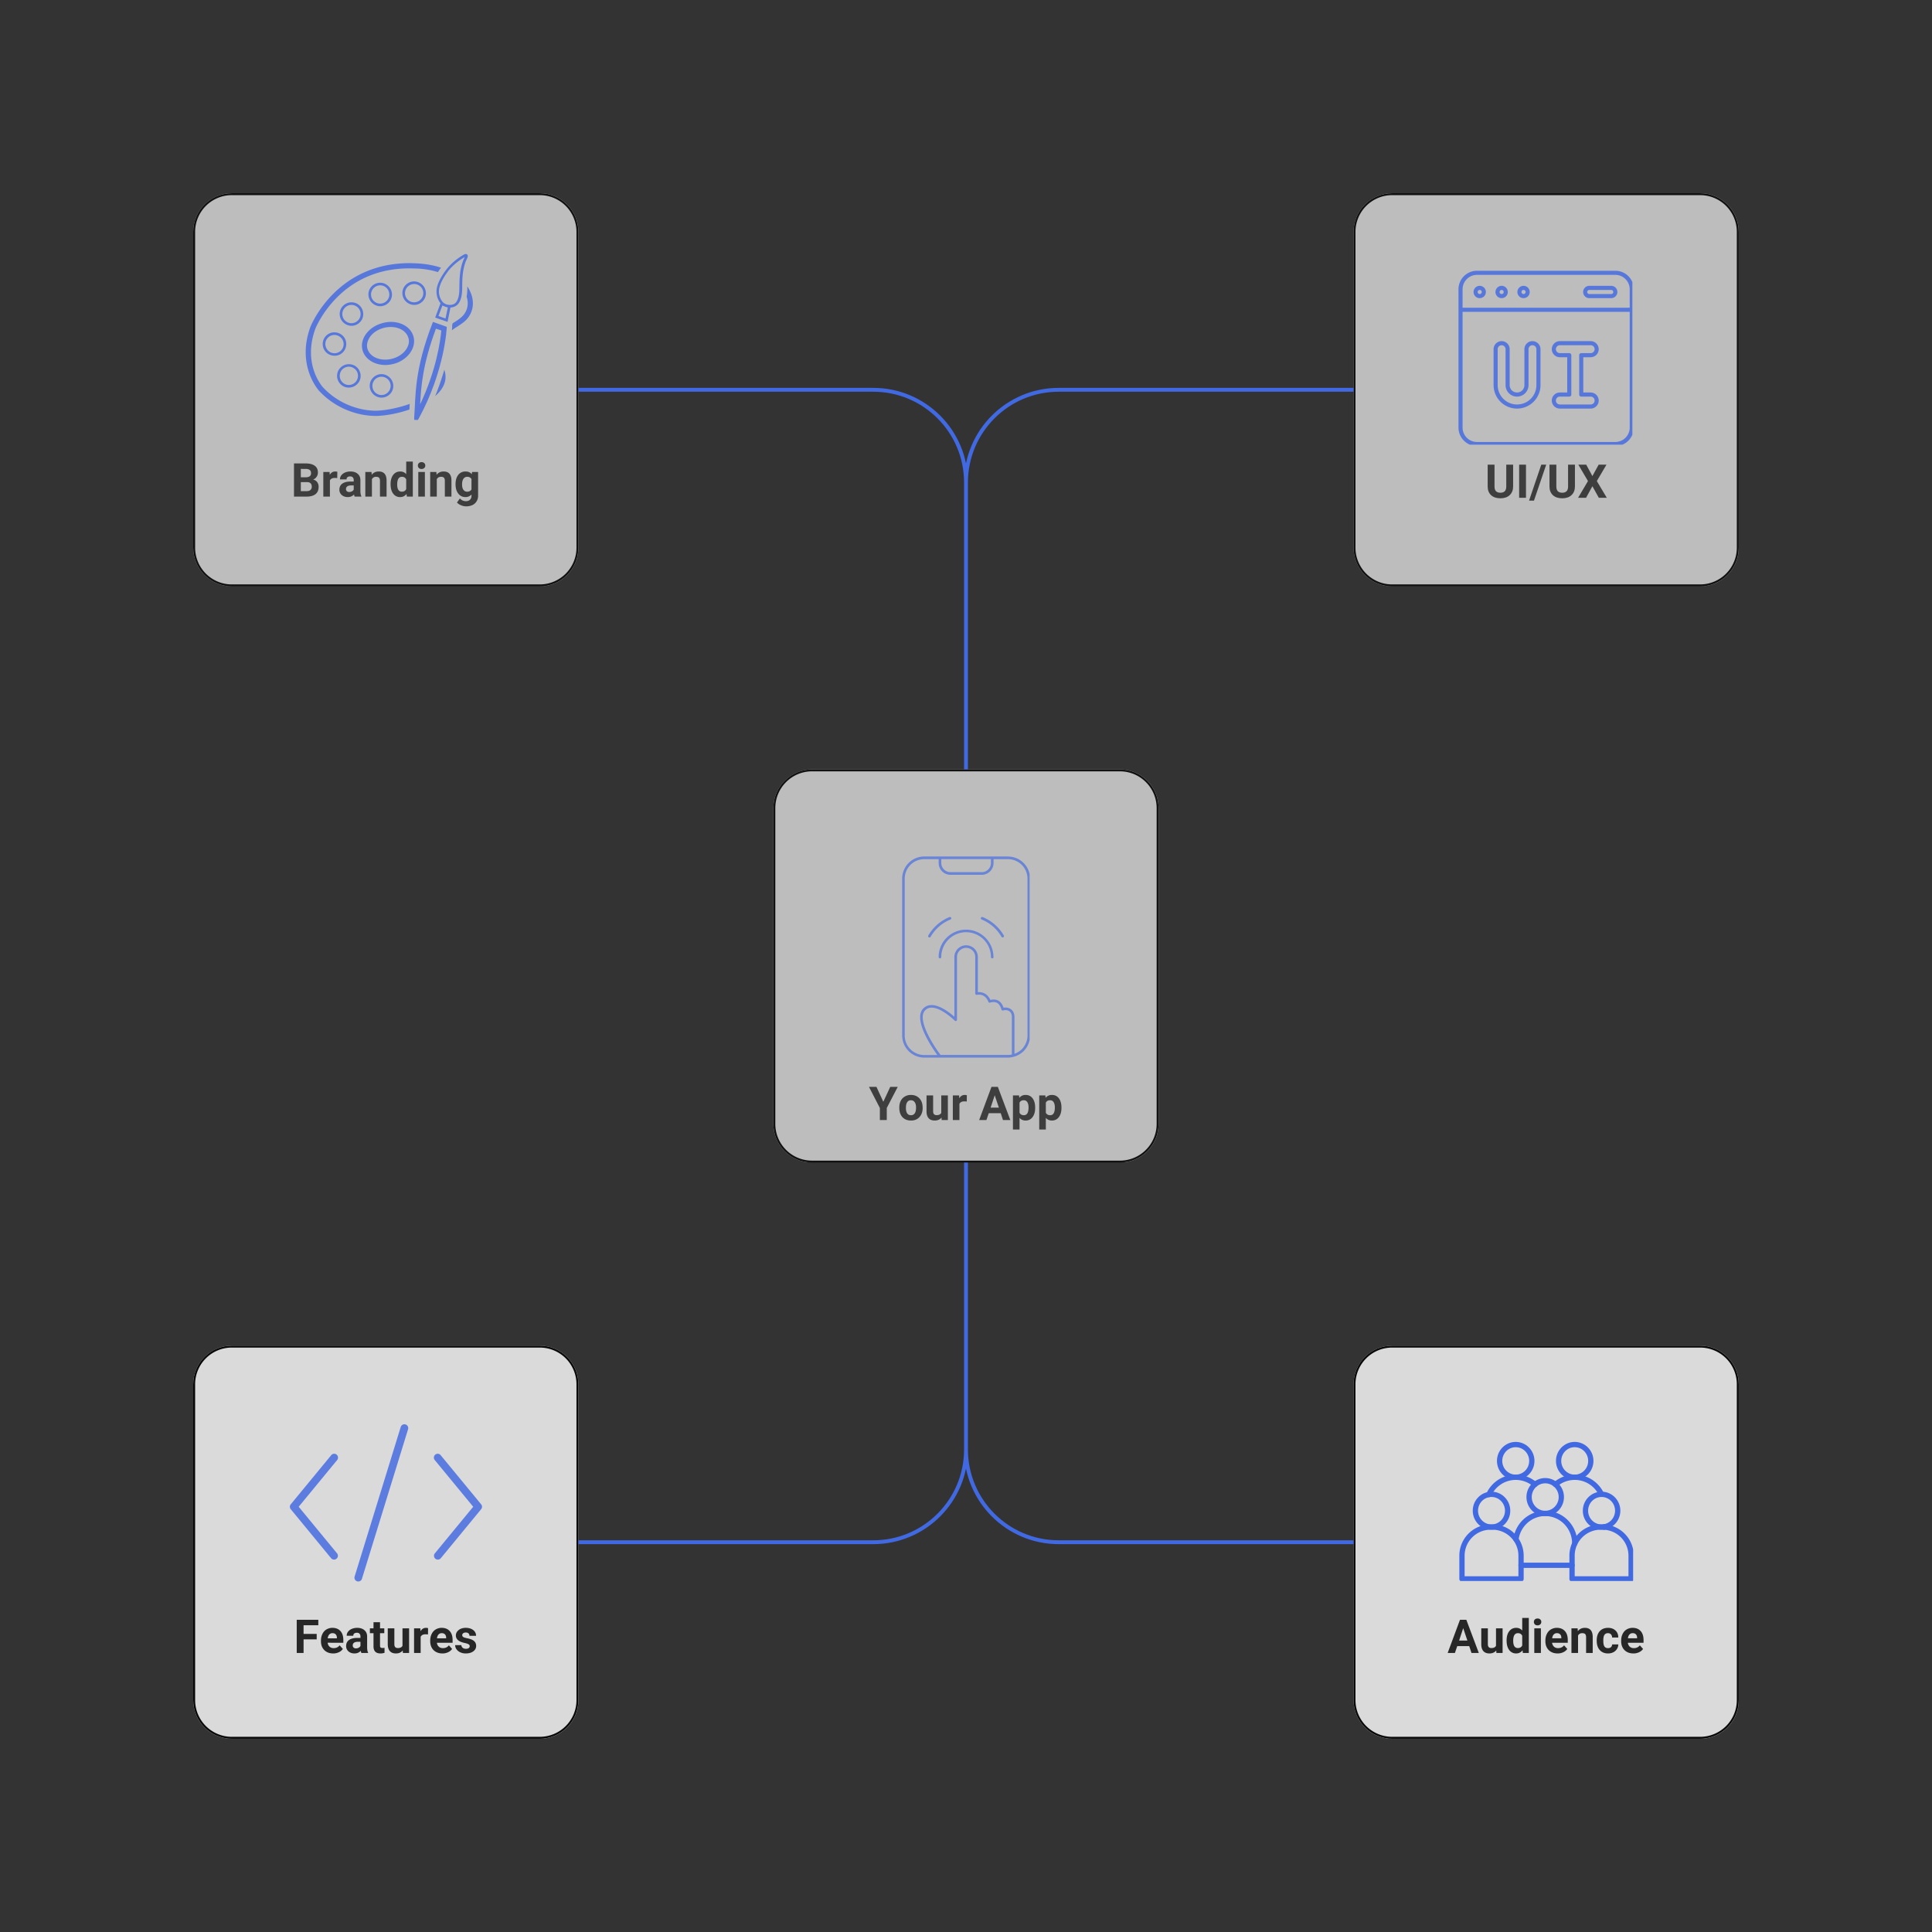
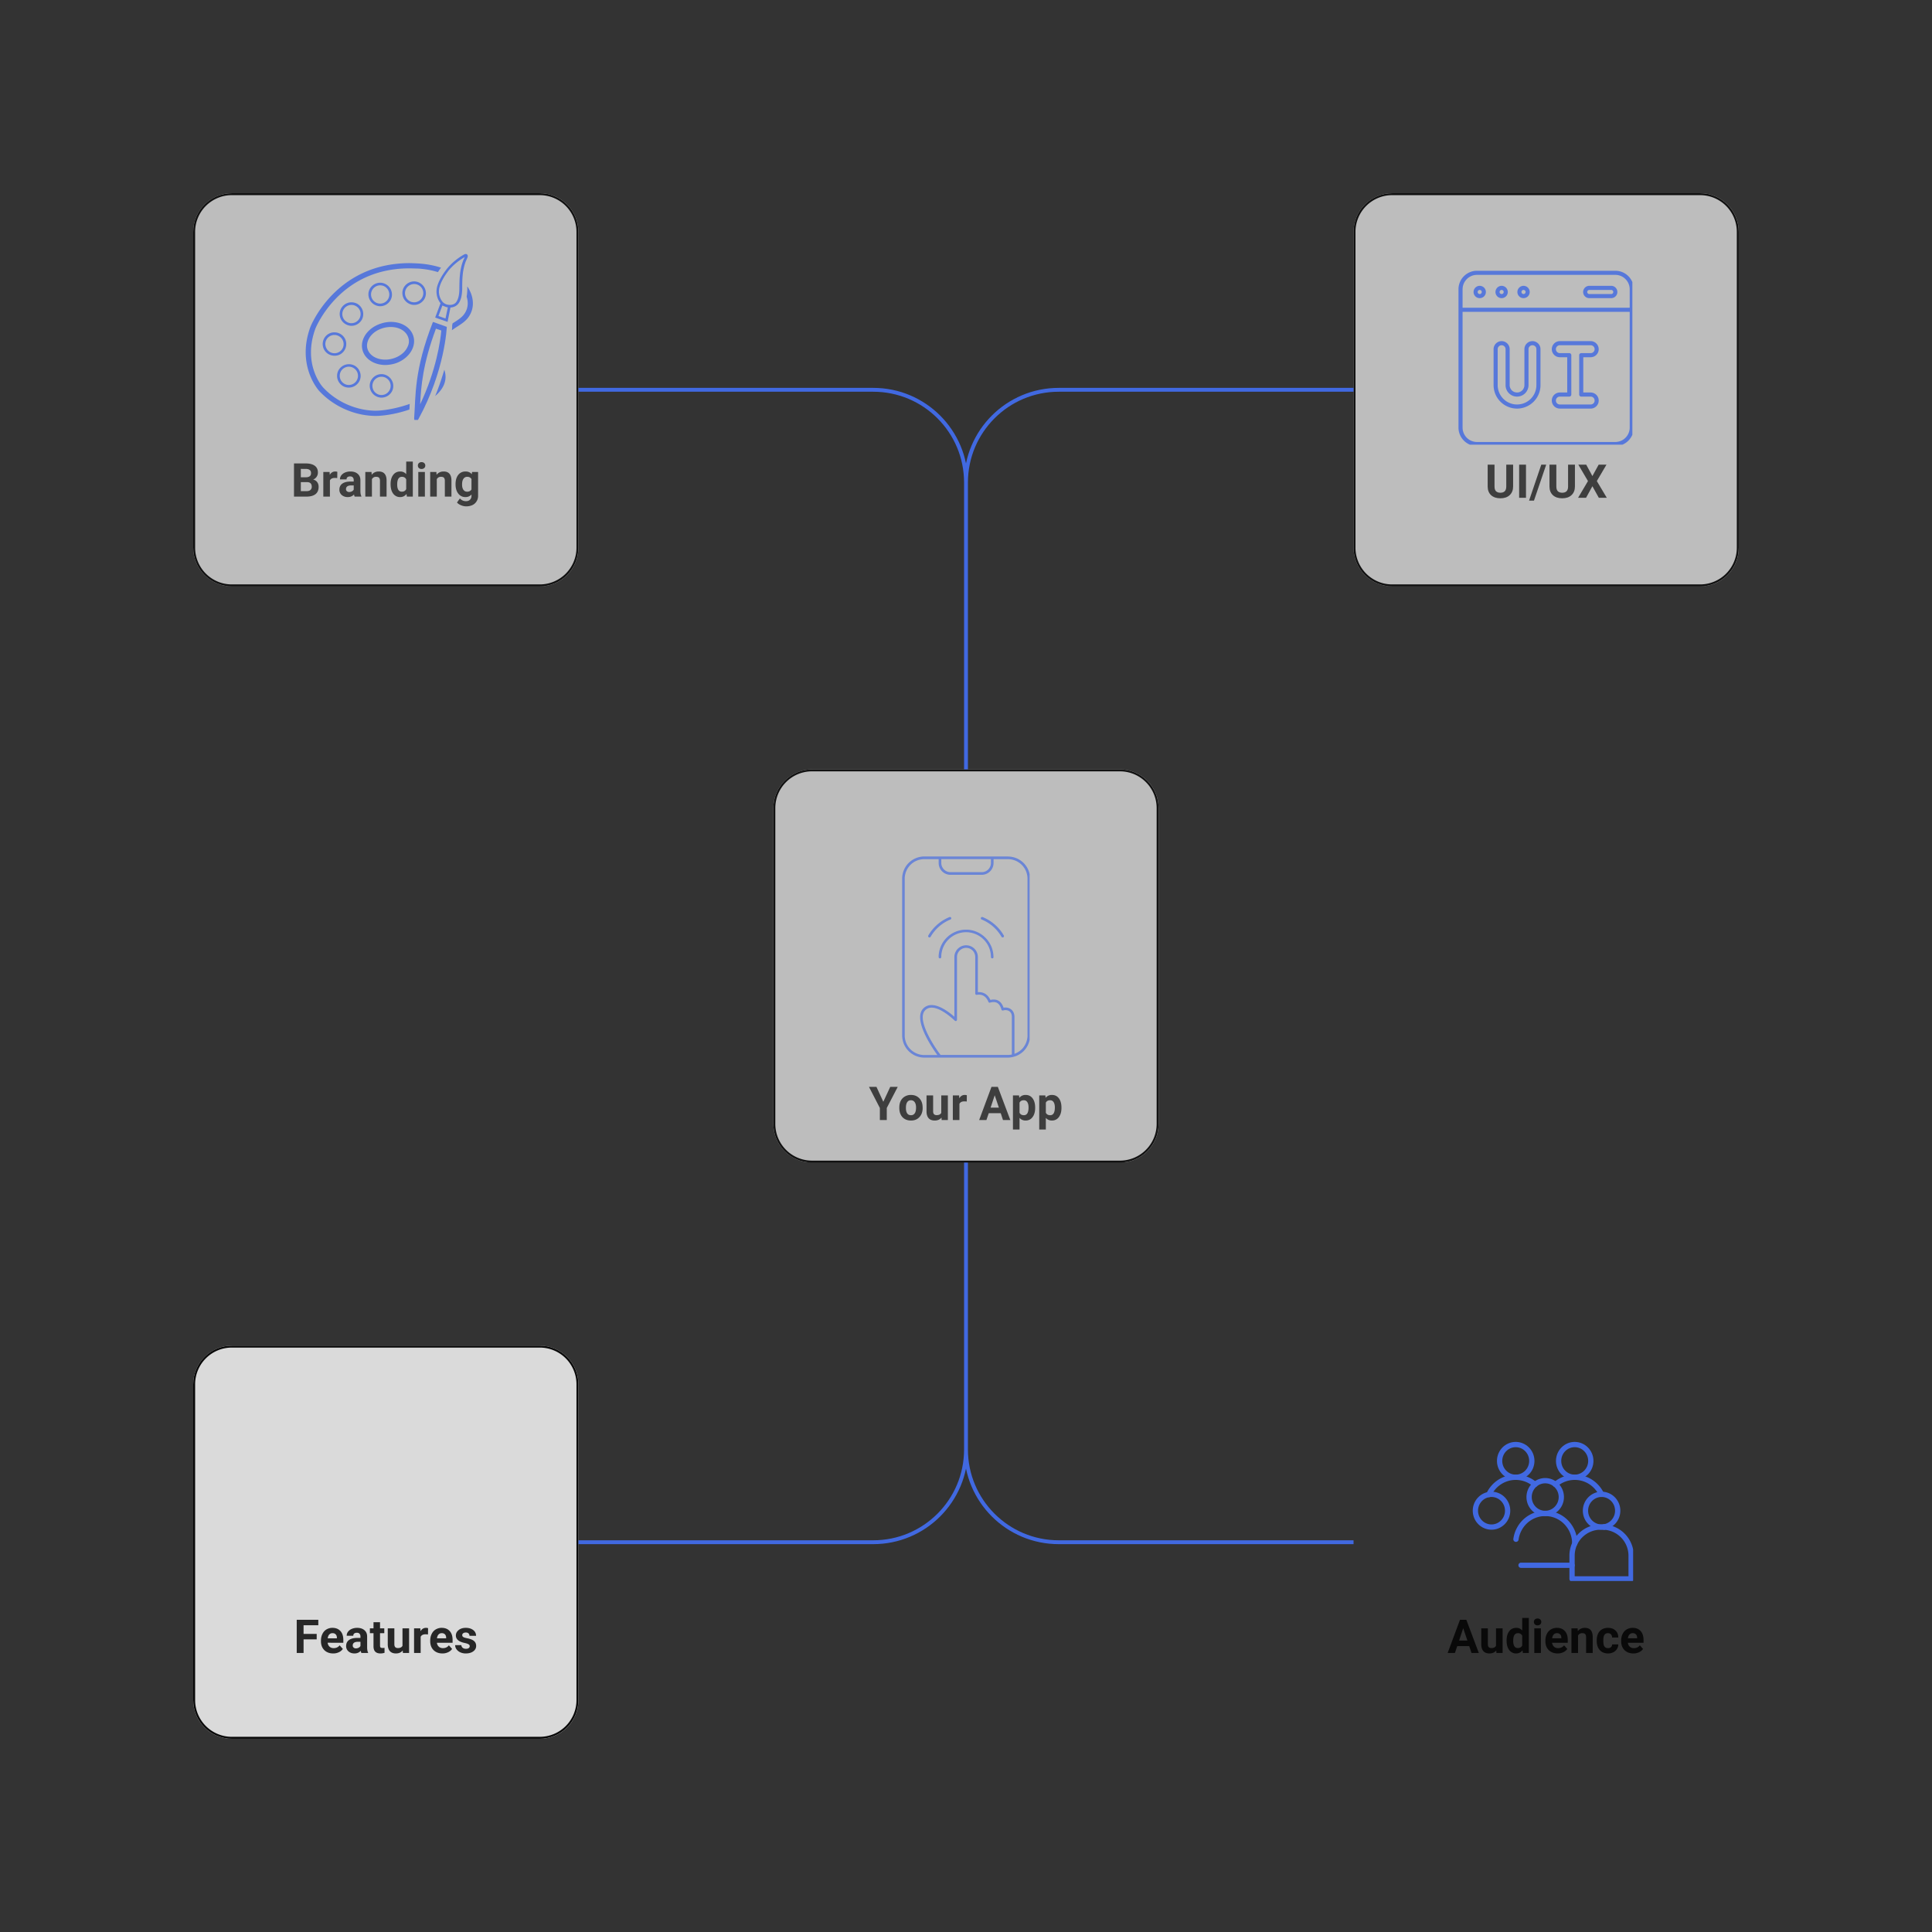
<svg xmlns="http://www.w3.org/2000/svg" width="500" height="500" version="1.0" viewBox="0 0 375 375">
  <rect x="0" y="0" width="375" height="375" fill="#333333" stroke="none" />
  <defs>
    <clipPath id="d">
      <path d="M3.113 3.34h74.774v76.53H3.113zm0 0" />
    </clipPath>
    <clipPath id="e">
      <path d="M10.613 3.34h59.774a7.501 7.501 0 0 1 7.5 7.5v61.32a7.501 7.501 0 0 1-7.5 7.5H10.613a7.501 7.501 0 0 1-7.5-7.5V10.84a7.501 7.501 0 0 1 7.5-7.5zm0 0" />
    </clipPath>
    <clipPath id="f">
      <path d="M3.113 3.344H78V79.84H3.113zm0 0" />
    </clipPath>
    <clipPath id="g">
      <path d="M10.61 3.344h59.769c1.988 0 3.894.789 5.3 2.199a7.499 7.499 0 0 1 2.2 5.3v61.31a7.499 7.499 0 0 1-2.2 5.3 7.499 7.499 0 0 1-5.3 2.2h-59.77a7.499 7.499 0 0 1-7.496-7.5v-61.31c0-1.988.79-3.894 2.196-5.3a7.482 7.482 0 0 1 5.3-2.2zm0 0" />
    </clipPath>
    <clipPath id="c">
      <path d="M0 0h81v82H0z" />
    </clipPath>
    <clipPath id="j">
      <path d="M1.098.078h24.75v39.363H1.098zm0 0" />
    </clipPath>
    <clipPath id="i">
      <path d="M0 0h27v40H0z" />
    </clipPath>
    <clipPath id="m">
      <path d="M3.5 3.5h74.777V80H3.5zm0 0" />
    </clipPath>
    <clipPath id="n">
      <path d="M11 3.5h59.777c1.989 0 3.895.79 5.301 2.195a7.508 7.508 0 0 1 2.2 5.305v61.316a7.508 7.508 0 0 1-2.2 5.305 7.495 7.495 0 0 1-5.3 2.195H11a7.504 7.504 0 0 1-5.305-2.195A7.504 7.504 0 0 1 3.5 72.316V11c0-1.988.79-3.898 2.195-5.305A7.504 7.504 0 0 1 11 3.5zm0 0" />
    </clipPath>
    <clipPath id="o">
      <path d="M3.5 3.504h75V80h-75zm0 0" />
    </clipPath>
    <clipPath id="p">
      <path d="M11 3.504h59.766a7.497 7.497 0 0 1 7.5 7.5v61.305a7.497 7.497 0 0 1-7.5 7.5H11a7.497 7.497 0 0 1-7.5-7.5V11.004a7.497 7.497 0 0 1 7.5-7.5zm0 0" />
    </clipPath>
    <clipPath id="l">
      <path d="M0 0h81v83H0z" />
    </clipPath>
    <clipPath id="s">
      <path d="M28 6h4.922v10H28zm0 0" />
    </clipPath>
    <clipPath id="t">
      <path d="M21 13h7v19.512h-7zm0 0" />
    </clipPath>
    <clipPath id="u">
      <path d="M25 .262h7V14h-7zm0 0" />
    </clipPath>
    <clipPath id="v">
      <path d="M.04 2H27v30H.04zm0 0" />
    </clipPath>
    <clipPath id="r">
      <path d="M0 0h33v33H0z" />
    </clipPath>
    <clipPath id="y">
      <path d="M3.723 3.5H78.5V80H3.723zm0 0" />
    </clipPath>
    <clipPath id="z">
      <path d="M11.223 3.5H71c1.988 0 3.898.79 5.305 2.195A7.504 7.504 0 0 1 78.5 11v61.316c0 1.989-.79 3.899-2.195 5.305A7.504 7.504 0 0 1 71 79.816H11.223a7.495 7.495 0 0 1-5.301-2.195 7.508 7.508 0 0 1-2.2-5.305V11c0-1.988.794-3.898 2.2-5.305a7.495 7.495 0 0 1 5.3-2.195zm0 0" />
    </clipPath>
    <clipPath id="A">
      <path d="M3.723 3.504h75V80h-75zm0 0" />
    </clipPath>
    <clipPath id="B">
      <path d="M11.223 3.504h59.77a7.495 7.495 0 0 1 7.495 7.5v61.305a7.497 7.497 0 0 1-7.496 7.5h-59.77a7.501 7.501 0 0 1-7.5-7.5V11.004a7.501 7.501 0 0 1 7.5-7.5zm0 0" />
    </clipPath>
    <clipPath id="x">
      <path d="M0 0h81v83H0z" />
    </clipPath>
    <clipPath id="E">
      <path d="M1.09.555h33.75v33.75H1.09zm0 0" />
    </clipPath>
    <clipPath id="D">
      <path d="M0 0h36v35H0z" />
    </clipPath>
    <clipPath id="H">
      <path d="M3.5 3.188h74.777v76.53H3.5zm0 0" />
    </clipPath>
    <clipPath id="I">
      <path d="M11 3.188h59.777c1.989 0 3.895.792 5.301 2.199a7.499 7.499 0 0 1 2.2 5.3V72a7.508 7.508 0 0 1-2.2 5.305 7.495 7.495 0 0 1-5.3 2.195H11a7.504 7.504 0 0 1-5.305-2.195A7.504 7.504 0 0 1 3.5 72V10.687c0-1.988.79-3.894 2.195-5.3A7.508 7.508 0 0 1 11 3.187zm0 0" />
    </clipPath>
    <clipPath id="J">
      <path d="M3.5 3.191h75v76.496h-75zm0 0" />
    </clipPath>
    <clipPath id="K">
      <path d="M11 3.191h59.766a7.495 7.495 0 0 1 7.5 7.496v61.305a7.495 7.495 0 0 1-7.5 7.496H11a7.495 7.495 0 0 1-7.5-7.496V10.687A7.495 7.495 0 0 1 11 3.191zm0 0" />
    </clipPath>
    <clipPath id="G">
      <path d="M0 0h81v82H0z" />
    </clipPath>
    <clipPath id="N">
      <path d="M1.21 6H11v21H1.21zm0 0" />
    </clipPath>
    <clipPath id="O">
      <path d="M29.227 6.094h9.335v20.742h-9.335zm0 0" />
    </clipPath>
    <clipPath id="P">
      <path d="M13.734.45h10.633v30.515H13.734zm0 0" />
    </clipPath>
    <clipPath id="M">
      <path d="M0 0h39v32H0z" />
    </clipPath>
    <clipPath id="S">
      <path d="M3.723 3.188H78.5v76.53H3.723zm0 0" />
    </clipPath>
    <clipPath id="T">
-       <path d="M11.223 3.188H71c1.988 0 3.898.792 5.305 2.199a7.495 7.495 0 0 1 2.195 5.3V72c0 1.988-.79 3.898-2.195 5.305A7.504 7.504 0 0 1 71 79.5H11.223a7.495 7.495 0 0 1-5.301-2.195A7.508 7.508 0 0 1 3.722 72V10.687c0-1.988.794-3.894 2.2-5.3a7.499 7.499 0 0 1 5.3-2.2zm0 0" />
-     </clipPath>
+       </clipPath>
    <clipPath id="U">
      <path d="M3.723 3.191h75v76.496h-75zm0 0" />
    </clipPath>
    <clipPath id="V">
      <path d="M11.223 3.191h59.77a7.495 7.495 0 0 1 7.495 7.496v61.305a7.495 7.495 0 0 1-7.496 7.496h-59.77a7.499 7.499 0 0 1-7.5-7.496V10.687a7.499 7.499 0 0 1 7.5-7.496zm0 0" />
    </clipPath>
    <clipPath id="R">
      <path d="M0 0h81v82H0z" />
    </clipPath>
    <clipPath id="W">
      <path d="M283.238 295H296v11.867h-12.762zm0 0" />
    </clipPath>
    <clipPath id="X">
      <path d="M304 295h12.988v11.867H304zm0 0" />
    </clipPath>
    <clipPath id="Y">
      <path d="M290 279.867h8V288h-8zm0 0" />
    </clipPath>
    <clipPath id="Z">
      <path d="M302 279.867h8V288h-8zm0 0" />
    </clipPath>
    <clipPath id="ac">
      <path d="M.238 2h38.16v9.84H.238zm0 0" />
    </clipPath>
    <clipPath id="ab">
      <path d="M0 0h39v12H0z" />
    </clipPath>
    <clipPath id="af">
      <path d="M1 2h36v9.879H1zm0 0" />
    </clipPath>
    <clipPath id="ae">
      <path d="M0 0h38v12H0z" />
    </clipPath>
    <clipPath id="ah">
      <path d="M0 0h25v13H0z" />
    </clipPath>
    <clipPath id="ak">
      <path d="M1 2h35.879v7H1zm0 0" />
    </clipPath>
    <clipPath id="aj">
      <path d="M0 0h37v12H0z" />
    </clipPath>
    <clipPath id="an">
      <path d="M.8 2h39.122v7H.8zm0 0" />
    </clipPath>
    <clipPath id="am">
      <path d="M0 0h40v12H0z" />
    </clipPath>
    <mask id="b">
      <g filter="url(#a)">
        <path fill-opacity=".672" d="M-37.5-37.5h450v450h-450z" />
      </g>
    </mask>
    <mask id="h">
      <g filter="url(#a)">
        <path fill-opacity=".672" d="M-37.5-37.5h450v450h-450z" />
      </g>
    </mask>
    <mask id="k">
      <g filter="url(#a)">
        <path fill-opacity=".672" d="M-37.5-37.5h450v450h-450z" />
      </g>
    </mask>
    <mask id="q">
      <g filter="url(#a)">
        <path fill-opacity=".82" d="M-37.5-37.5h450v450h-450z" />
      </g>
    </mask>
    <mask id="w">
      <g filter="url(#a)">
        <path fill-opacity=".672" d="M-37.5-37.5h450v450h-450z" />
      </g>
    </mask>
    <mask id="C">
      <g filter="url(#a)">
        <path fill-opacity=".82" d="M-37.5-37.5h450v450h-450z" />
      </g>
    </mask>
    <mask id="F">
      <g filter="url(#a)">
        <path fill-opacity=".82" d="M-37.5-37.5h450v450h-450z" />
      </g>
    </mask>
    <mask id="L">
      <g filter="url(#a)">
-         <path fill-opacity=".82" d="M-37.5-37.5h450v450h-450z" />
-       </g>
+         </g>
    </mask>
    <mask id="Q">
      <g filter="url(#a)">
        <path fill-opacity=".82" d="M-37.5-37.5h450v450h-450z" />
      </g>
    </mask>
    <mask id="aa">
      <g filter="url(#a)">
        <path fill-opacity=".672" d="M-37.5-37.5h450v450h-450z" />
      </g>
    </mask>
    <mask id="ad">
      <g filter="url(#a)">
        <path fill-opacity=".672" d="M-37.5-37.5h450v450h-450z" />
      </g>
    </mask>
    <mask id="ag">
      <g filter="url(#a)">
        <path fill-opacity=".672" d="M-37.5-37.5h450v450h-450z" />
      </g>
    </mask>
    <mask id="ai">
      <g filter="url(#a)">
        <path fill-opacity=".82" d="M-37.5-37.5h450v450h-450z" />
      </g>
    </mask>
    <mask id="al">
      <g filter="url(#a)">
        <path fill-opacity=".82" d="M-37.5-37.5h450v450h-450z" />
      </g>
    </mask>
    <filter id="a" width="100%" height="100%" x="0%" y="0%">
      <feColorMatrix color-interpolation-filters="sRGB" values="0 0 0 0 1 0 0 0 0 1 0 0 0 0 1 0 0 0 1 0" />
    </filter>
  </defs>
  <g mask="url(#b)">
    <g clip-path="url(#c)" transform="translate(147 146)">
      <g clip-path="url(#d)">
        <g clip-path="url(#e)">
          <path fill="#fff" d="M3.113 3.34h74.774v76.238H3.113zm0 0" />
        </g>
      </g>
      <g clip-path="url(#f)">
        <g clip-path="url(#g)">
          <path fill="none" stroke="#000" stroke-width=".75" d="M10.61 3.344h59.769c1.988 0 3.894.789 5.3 2.199a7.499 7.499 0 0 1 2.2 5.3v61.31a7.499 7.499 0 0 1-2.2 5.3 7.499 7.499 0 0 1-5.3 2.2h-59.77a7.499 7.499 0 0 1-7.496-7.5v-61.31c0-1.988.79-3.894 2.196-5.3a7.482 7.482 0 0 1 5.3-2.2zm0 0" />
        </g>
      </g>
    </g>
  </g>
  <g mask="url(#h)">
    <g clip-path="url(#i)" transform="translate(174 166)">
      <g clip-path="url(#j)">
        <path fill="#4169e1" d="M21.64.238H5.415A4.349 4.349 0 0 0 2.367 1.5c-.8.8-1.258 1.91-1.258 3.043v30.43a4.34 4.34 0 0 0 1.258 3.047 4.347 4.347 0 0 0 3.047 1.261h16.227c.34 0 .683-.058 1.011-.136a4.309 4.309 0 0 0 2.032-1.125 4.35 4.35 0 0 0 1.261-3.047V4.555c0-1.133-.46-2.246-1.261-3.047A4.338 4.338 0 0 0 21.64.25zM8.704.746h9.637V1.5c0 .984-.8 1.785-1.79 1.785h-6.062c-.984 0-1.785-.8-1.785-1.785zm-.125 38.035c-1.476-1.933-4.695-6.988-2.988-8.699 1.816-1.836 5.691 1.992 5.73 2.031.067.07.176.098.274.051.097-.05.156-.129.156-.234V19.754c0-.977.8-1.777 1.777-1.777.47 0 .926.187 1.25.52.332.331.516.788.516 1.25v7.097a.25.25 0 0 0 .09.195.293.293 0 0 0 .203.059c1.074-.168 1.816.273 2.266 1.363.046.117.175.195.3.148 1.184-.332 1.875.086 2.227 1.348.02.066.058.117.129.156a.27.27 0 0 0 .195.02c.34-.11.86-.11 1.23.164.313.226.47.605.47 1.113v7.274a3.95 3.95 0 0 1-.762.078H8.578zm16.86-3.808c0 .996-.41 1.984-1.114 2.687a3.83 3.83 0 0 1-1.418.88v-7.118c0-.852-.367-1.3-.68-1.524-.449-.332-1.015-.382-1.437-.304-.437-1.278-1.289-1.793-2.559-1.512-.507-1.074-1.335-1.57-2.43-1.512v-6.816c0-.594-.241-1.192-.663-1.61a2.317 2.317 0 0 0-1.61-.664 2.286 2.286 0 0 0-2.285 2.286v11.586c-1.133-1.004-4.219-3.415-6.015-1.63-2.086 2.09 1.593 7.516 2.714 9.06h-2.54c-.996 0-1.98-.41-2.683-1.114a3.803 3.803 0 0 1-1.114-2.684V4.554c0-.995.41-1.98 1.114-2.683A3.787 3.787 0 0 1 5.402.758h2.793v.75A2.291 2.291 0 0 0 10.488 3.8h6.063a2.297 2.297 0 0 0 2.297-2.293v-.75h2.793c.992 0 1.98.41 2.683 1.113a3.803 3.803 0 0 1 1.113 2.684v30.43zm-6.59-15.207a.259.259 0 0 1-.254.254.259.259 0 0 1-.254-.254 4.827 4.827 0 0 0-4.824-4.825 4.819 4.819 0 0 0-4.82 4.825.259.259 0 0 1-.255.254.259.259 0 0 1-.254-.254 5.323 5.323 0 0 1 5.32-5.32c2.927 0 5.321 2.39 5.321 5.32zm1.992-4.188c.066.113.027.27-.098.348a.312.312 0 0 1-.129.031.27.27 0 0 1-.222-.129 7.924 7.924 0 0 0-3.86-3.355.258.258 0 0 1-.136-.332.26.26 0 0 1 .332-.137 8.418 8.418 0 0 1 4.113 3.574zm-14.207.25a.27.27 0 0 1-.223.129.312.312 0 0 1-.129-.031.262.262 0 0 1-.097-.348 8.426 8.426 0 0 1 4.109-3.574.259.259 0 0 1 .332.137.26.26 0 0 1-.137.332 7.899 7.899 0 0 0-3.855 3.355zm0 0" />
      </g>
    </g>
  </g>
  <g mask="url(#k)">
    <g clip-path="url(#l)" transform="translate(34 34)">
      <g clip-path="url(#m)">
        <g clip-path="url(#n)">
          <path fill="#fff" d="M3.5 3.5h74.777v76.238H3.5zm0 0" />
        </g>
      </g>
      <g clip-path="url(#o)">
        <g clip-path="url(#p)">
          <path fill="none" stroke="#000" stroke-width=".75" d="M11 3.504h59.766a7.497 7.497 0 0 1 7.5 7.5v61.305a7.497 7.497 0 0 1-7.5 7.5H11a7.497 7.497 0 0 1-7.5-7.5V11.004a7.497 7.497 0 0 1 7.5-7.5zm0 0" />
        </g>
      </g>
    </g>
  </g>
  <g mask="url(#q)">
    <g clip-path="url(#r)" transform="translate(59 49)">
      <path fill="#4169e1" d="M7.598 25.95c.351.202.734.28 1.113.28.812 0 1.57-.433 2.004-1.168.61-1.09.203-2.484-.887-3.093a2.256 2.256 0 0 0-1.117-.278c-.813 0-1.57.43-2.004 1.168a2.285 2.285 0 0 0 .89 3.09zm-.434-2.864a1.783 1.783 0 0 1 1.547-.914c.305 0 .61.078.863.23a1.76 1.76 0 0 1 .684 2.407 1.783 1.783 0 0 1-1.547.914 1.69 1.69 0 0 1-.863-.23 1.772 1.772 0 0 1-.836-1.063 1.81 1.81 0 0 1 .152-1.344zm7.883 5.094a2.32 2.32 0 0 0 2.004-1.164c.61-1.09.203-2.485-.887-3.094a2.238 2.238 0 0 0-1.117-.305c-.809 0-1.57.434-2 1.168-.61 1.09-.203 2.485.887 3.09.355.203.734.305 1.113.305zm-1.695-1.797a1.746 1.746 0 0 1 .152-1.344c.3-.559.91-.914 1.543-.914.305 0 .61.074.863.227a1.757 1.757 0 0 1 .684 2.41 1.78 1.78 0 0 1-1.547.914c-.3 0-.606-.078-.86-.23a1.755 1.755 0 0 1-.835-1.063zM8.18 17.406c-.18-1.113-1.168-1.898-2.258-1.898-.125 0-.254 0-.379.023a2.27 2.27 0 0 0-1.875 2.614c.176 1.113 1.14 1.898 2.254 1.898.129 0 .254 0 .383-.023 1.242-.18 2.078-1.372 1.875-2.614zM6.203 19.54c-.078.023-.18.023-.281.023-.86 0-1.594-.632-1.746-1.496a1.738 1.738 0 0 1 .3-1.316 1.773 1.773 0 0 1 1.141-.71c.102-.024.203-.024.305-.024a1.79 1.79 0 0 1 1.75 1.492c.078.457-.024.937-.305 1.32a1.778 1.778 0 0 1-1.164.711zm4.129-9.583a2.463 2.463 0 0 0-1.113-.281c-.813 0-1.57.433-2.004 1.168a2.284 2.284 0 0 0 .887 3.09c.355.203.738.304 1.117.304.812 0 1.57-.43 2.004-1.164.605-1.117.199-2.511-.891-3.117zm.434 2.863a1.783 1.783 0 0 1-1.547.914 1.69 1.69 0 0 1-.864-.23 1.76 1.76 0 0 1-.683-2.406 1.783 1.783 0 0 1 1.547-.914c.304 0 .61.074.863.226a1.764 1.764 0 0 1 .684 2.41zm4.031-6.945a2.32 2.32 0 0 0-2.004 1.164c-.61 1.09-.203 2.484.887 3.094.355.203.734.305 1.117.305.808 0 1.57-.43 2-1.168.61-1.09.203-2.485-.887-3.09a2.234 2.234 0 0 0-1.113-.305zm1.695 1.8a1.75 1.75 0 0 1-.152 1.345 1.78 1.78 0 0 1-1.543.91c-.305 0-.61-.075-.863-.227a1.757 1.757 0 0 1-.684-2.41c.305-.555.91-.91 1.547-.91.3 0 .605.074.86.226.405.227.71.61.835 1.067zm4.895-2.054c-.813 0-1.575.43-2.004 1.164a2.285 2.285 0 0 0 .887 3.094c.355.203.734.305 1.117.305.808 0 1.57-.43 2-1.164.61-1.09.203-2.485-.887-3.094a2.234 2.234 0 0 0-1.113-.305zm1.547 3.145c-.305.554-.914.91-1.547.91-.305 0-.61-.074-.864-.227a1.76 1.76 0 0 1-.683-2.41c.305-.555.91-.91 1.547-.91.304 0 .605.074.86.226a1.76 1.76 0 0 1 .687 2.41zm2.531 19.109c1.598-1.367 2.46-3.066 1.777-5.117-.457 1.543-1.015 3.27-1.777 5.117zm0 0" />
      <g clip-path="url(#s)">
        <path fill="#4169e1" d="M31.703 6.586v.504c0 .535-.05 1.039-.129 1.496.383 1.168.281 2.46-.605 3.55-.457.555-1.09.962-1.75 1.395a3.553 3.553 0 0 0-.383.25l-.074.406v.305c0 .051 0 .254-.051.61 1.016-.762 2.23-1.32 3.043-2.309 1.547-1.926 1.215-4.332-.05-6.207zm0 0" />
      </g>
      <g clip-path="url(#t)">
        <path fill="#4169e1" d="M21.387 32.137c-.028.402.152.605.355.605.149 0 .328-.125.453-.355 5.223-9.504 5.528-17.946 5.528-17.946l-2.688-.96c-3.726 9.503-3.32 14.496-3.648 18.656zm5.27-16.985c-.177 1.977-.962 7.707-4.106 14.32.18-3.495.508-7.831 3.066-14.675zm0 0" />
      </g>
      <g clip-path="url(#u)">
        <path fill="#4169e1" d="M29.953 9.957c.61-.762.735-1.93.762-2.867 0-1.824.023-3.524.656-5.27.05-.129.281-.61.383-.886.125-.383-.078-.637-.356-.637a.668.668 0 0 0-.28.078c-2.356 1.293-3.571 3.066-3.571 3.066-.711.938-1.395 2.079-1.7 3.196a3.72 3.72 0 0 0 .606 3.168.312.312 0 0 1 .05.05l-1.038 2.786 2.41.84.559-2.79c.554-.027 1.14-.254 1.52-.734zM27.47 12.82l-1.367-.48.757-2.031s.485.18.586.23c.149.05.301.102.48.125zm.863-2.636a2.44 2.44 0 0 1-.738-.125c-.301-.13-.582-.305-.758-.559a3.179 3.179 0 0 1-.531-2.738c.226-.887.785-1.926 1.593-3.016 0-.027 1.141-1.621 3.297-2.84a2.7 2.7 0 0 1-.203.457 1.849 1.849 0 0 0-.125.305c-.687 1.848-.687 3.676-.71 5.45 0 1.14-.231 2.027-.634 2.558-.355.433-.886.508-1.191.508zm0 0" />
      </g>
      <path fill="#4169e1" d="M16.95 13.48a6.26 6.26 0 0 0-1.7.227c-.152.05-.328.102-.48.152-2.66.938-4.133 3.395-3.27 5.5.633 1.547 2.355 2.485 4.285 2.485a6.83 6.83 0 0 0 2.102-.356c2.636-.96 4.105-3.422 3.246-5.523-.61-1.547-2.281-2.461-4.184-2.485zm3.167 4.817c-.43.988-1.394 1.797-2.586 2.203a5.308 5.308 0 0 1-1.773.305c-1.57 0-2.89-.735-3.344-1.852-.332-.785-.129-1.496.074-1.976.43-.989 1.395-1.801 2.586-2.204a5.275 5.275 0 0 1 1.75-.304h.024c1.57 0 2.863.734 3.32 1.847.355.79.18 1.524-.05 1.98zm0 0" />
      <g clip-path="url(#v)">
        <path fill="#4169e1" d="M13.754 30.715c-3.723-.074-7.477-1.75-10.035-4.512-.18-.176-4.004-4.484-1.524-11.355.051-.153 1.22-3.016 3.98-5.88 3.778-3.905 8.622-5.882 14.348-5.882 0 0 1.168.027 1.75.05 1.368.102 2.61.329 3.727.684.176-.277.379-.582.605-.86-1.367-.456-2.812-.71-4.257-.812a42.718 42.718 0 0 0-1.875-.074C6 2.098 1.234 14.492 1.234 14.492c-2.761 7.578 1.723 12.395 1.723 12.395 2.738 2.941 6.719 4.765 10.773 4.843h.176c1.649 0 4.16-.406 6.567-1.242 0-.203.027-.383.027-.582 0-.18.023-.332.023-.508-2.406.86-5.02 1.317-6.617 1.317h-.152zm0 0" />
      </g>
    </g>
  </g>
  <g mask="url(#w)">
    <g clip-path="url(#x)" transform="translate(259 34)">
      <g clip-path="url(#y)">
        <g clip-path="url(#z)">
          <path fill="#fff" d="M3.723 3.5H78.5v76.238H3.723zm0 0" />
        </g>
      </g>
      <g clip-path="url(#A)">
        <g clip-path="url(#B)">
          <path fill="none" stroke="#000" stroke-width=".75" d="M11.223 3.504h59.77a7.495 7.495 0 0 1 7.495 7.5v61.305a7.497 7.497 0 0 1-7.496 7.5h-59.77a7.501 7.501 0 0 1-7.5-7.5V11.004a7.501 7.501 0 0 1 7.5-7.5zm0 0" />
        </g>
      </g>
    </g>
  </g>
  <g mask="url(#C)">
    <g clip-path="url(#D)" transform="translate(282 52)">
      <g clip-path="url(#E)">
        <path fill="#4169e1" d="M31.531.555H4.68c-.477 0-.934.09-1.371.273a3.56 3.56 0 0 0-1.164.777 3.55 3.55 0 0 0-.782 1.165 3.6 3.6 0 0 0-.273 1.375v26.851a3.578 3.578 0 0 0 1.055 2.535 3.57 3.57 0 0 0 2.535 1.055h26.85c.477 0 .934-.094 1.375-.273a3.612 3.612 0 0 0 1.942-1.946c.183-.437.273-.894.273-1.37V4.144a3.601 3.601 0 0 0-1.05-2.54 3.601 3.601 0 0 0-2.54-1.05zm2.793 30.441c0 .371-.07.727-.215 1.067-.14.343-.343.644-.605.906a2.759 2.759 0 0 1-.902.605c-.344.14-.7.211-1.07.215H4.68a2.84 2.84 0 0 1-1.067-.215 2.735 2.735 0 0 1-.906-.605 2.735 2.735 0 0 1-.605-.907 2.766 2.766 0 0 1-.215-1.066V8.531h32.437zm0-23.266H1.887V4.145A2.8 2.8 0 0 1 4.68 1.352h26.85c.371 0 .727.07 1.07.214.34.141.641.344.903.606s.465.562.605.902c.145.344.215.7.215 1.07zm0 0" />
      </g>
      <path fill="#4169e1" d="M5.21 3.477c-.16 0-.312.03-.456.093a1.205 1.205 0 0 0-.738 1.105c0 .157.03.31.09.458.062.144.148.277.261.387.11.113.238.199.387.261a1.206 1.206 0 0 0 1.305-.261 1.178 1.178 0 0 0 .347-.844c0-.16-.027-.313-.09-.457a1.26 1.26 0 0 0-.257-.39c-.114-.11-.243-.2-.391-.259a1.21 1.21 0 0 0-.457-.093zm0 1.597a.384.384 0 0 1-.28-.117.384.384 0 0 1-.117-.281c0-.11.039-.203.117-.281a.384.384 0 0 1 .28-.118c.11 0 .204.04.282.118a.384.384 0 0 1 .117.28c0 .11-.039.204-.117.282a.384.384 0 0 1-.281.117zm8.509-1.597c-.16 0-.313.03-.457.093a1.205 1.205 0 0 0-.738 1.105c0 .157.03.31.09.458.062.144.148.277.261.387.11.113.238.199.387.261a1.206 1.206 0 0 0 1.304-.261 1.178 1.178 0 0 0 .348-.844c0-.16-.027-.313-.09-.457a1.26 1.26 0 0 0-.258-.39 1.21 1.21 0 0 0-.848-.352zm0 1.597a.384.384 0 0 1-.281-.117.384.384 0 0 1-.118-.281c0-.11.04-.203.117-.281a.384.384 0 0 1 .282-.118c.11 0 .203.04.281.118a.384.384 0 0 1 .117.28c0 .11-.039.204-.117.282a.384.384 0 0 1-.281.117zM9.465 3.477c-.16 0-.313.03-.457.093a1.205 1.205 0 0 0-.738 1.105c0 .157.03.31.09.458.062.144.148.277.261.387.11.113.238.199.387.261a1.206 1.206 0 0 0 1.305-.261 1.178 1.178 0 0 0 .347-.844c0-.16-.027-.313-.09-.457a1.26 1.26 0 0 0-.258-.39 1.21 1.21 0 0 0-.848-.352zm0 1.597a.384.384 0 0 1-.281-.117.384.384 0 0 1-.118-.281c0-.11.04-.203.118-.281a.384.384 0 0 1 .28-.118c.11 0 .204.04.282.118a.384.384 0 0 1 .117.28c0 .11-.039.204-.117.282a.384.384 0 0 1-.281.117zm21.269-1.597H26.48c-.16 0-.312.03-.457.093a1.205 1.205 0 0 0-.738 1.105c0 .157.031.31.09.458a1.2 1.2 0 0 0 .262.387c.11.113.238.199.386.261.145.059.297.09.457.09h4.254a1.205 1.205 0 0 0 1.105-.738c.063-.149.09-.301.09-.457a1.194 1.194 0 0 0-.348-.848 1.135 1.135 0 0 0-.39-.258 1.14 1.14 0 0 0-.457-.093zm0 1.597H26.48a.384.384 0 0 1-.28-.117.384.384 0 0 1-.118-.281c0-.11.04-.203.117-.281a.384.384 0 0 1 .281-.118h4.254c.11 0 .203.04.282.118a.384.384 0 0 1 .117.28c0 .11-.04.204-.117.282a.384.384 0 0 1-.282.117zm-9.968 19.11a1.57 1.57 0 0 0-.598.117 1.58 1.58 0 0 0-.508.34 1.61 1.61 0 0 0-.34.507 1.567 1.567 0 0 0 1.446 2.16h5.98a1.57 1.57 0 0 0 1.106-.46 1.63 1.63 0 0 0 .34-.504 1.567 1.567 0 0 0-1.446-2.16h-1.43v-6.848h1.43c.207 0 .406-.04.598-.117.191-.078.36-.192.508-.34a1.61 1.61 0 0 0 .34-.508 1.567 1.567 0 0 0-1.446-2.16h-5.98a1.57 1.57 0 0 0-1.106.46 1.593 1.593 0 0 0-.34.505 1.567 1.567 0 0 0 .34 1.703 1.543 1.543 0 0 0 1.106.457h1.43v6.848zm1.828-7.645h-1.828a.75.75 0 0 1-.543-.223.743.743 0 0 1-.223-.543c0-.21.074-.39.223-.539a.75.75 0 0 1 .543-.222h5.98c.211 0 .39.074.543.222a.734.734 0 0 1 .223.54c0 .21-.075.394-.223.542a.75.75 0 0 1-.543.223h-1.828c-.11 0-.203.04-.281.117a.384.384 0 0 0-.117.282v7.644c0 .11.039.203.117.281a.384.384 0 0 0 .281.117h1.828c.211 0 .39.075.543.223a.75.75 0 0 1 .223.543.74.74 0 0 1-.223.54.75.75 0 0 1-.543.222h-5.98a.75.75 0 0 1-.543-.223.734.734 0 0 1-.223-.539c0-.21.074-.39.223-.543a.75.75 0 0 1 .543-.223h1.828c.11 0 .203-.039.281-.117a.384.384 0 0 0 .117-.281v-7.645a.38.38 0 0 0-.117-.28.384.384 0 0 0-.281-.118zm-10.137 10.77c.297-.004.594-.032.887-.09a4.694 4.694 0 0 0 1.64-.68c.25-.168.48-.355.692-.566.21-.211.398-.442.566-.692.164-.246.305-.508.418-.785a4.413 4.413 0 0 0 .348-1.742v-6.98c0-.208-.04-.407-.117-.598a1.473 1.473 0 0 0-.34-.504 1.57 1.57 0 0 0-1.102-.46 1.557 1.557 0 0 0-1.105.46 1.473 1.473 0 0 0-.34.504c-.078.191-.117.39-.117.597v6.98a1.453 1.453 0 0 1-.418 1.013c-.137.132-.29.234-.465.308-.176.074-.36.11-.547.11a1.443 1.443 0 0 1-1.012-.418 1.422 1.422 0 0 1-.308-.465 1.381 1.381 0 0 1-.11-.547v-6.98c0-.208-.039-.407-.117-.598a1.593 1.593 0 0 0-.848-.844 1.57 1.57 0 0 0-.597-.121 1.57 1.57 0 0 0-1.563 1.562v6.98a4.69 4.69 0 0 0 .348 1.742 4.603 4.603 0 0 0 .988 1.477 4.493 4.493 0 0 0 1.477.985c.277.117.558.203.855.262.293.058.586.086.887.09zM8.699 15.773c0-.21.078-.39.227-.539a.734.734 0 0 1 .539-.222c.21 0 .39.074.539.222a.723.723 0 0 1 .226.54v6.98c0 .297.055.578.168.851.114.274.274.516.485.723a2.193 2.193 0 0 0 1.574.652 2.207 2.207 0 0 0 1.574-.652c.207-.207.371-.45.48-.723a2.18 2.18 0 0 0 .173-.851v-6.98c0-.211.074-.391.222-.54a.737.737 0 0 1 .543-.222.74.74 0 0 1 .54.222.734.734 0 0 1 .222.54v6.98c0 .496-.094.976-.285 1.437a3.724 3.724 0 0 1-2.031 2.032 3.726 3.726 0 0 1-1.438.285c-.5 0-.977-.094-1.437-.285a3.724 3.724 0 0 1-2.032-2.032 3.72 3.72 0 0 1-.289-1.437zm0 0" />
    </g>
  </g>
  <g mask="url(#F)">
    <g clip-path="url(#G)" transform="translate(34 258)">
      <g clip-path="url(#H)">
        <g clip-path="url(#I)">
          <path fill="#fff" d="M3.5 3.188h74.777v76.238H3.5zm0 0" />
        </g>
      </g>
      <g clip-path="url(#J)">
        <g clip-path="url(#K)">
          <path fill="none" stroke="#000" stroke-width=".75" d="M11 3.191h59.766a7.495 7.495 0 0 1 7.5 7.496v61.305a7.495 7.495 0 0 1-7.5 7.496H11a7.495 7.495 0 0 1-7.5-7.496V10.687A7.495 7.495 0 0 1 11 3.191zm0 0" />
        </g>
      </g>
    </g>
  </g>
  <g mask="url(#L)">
    <g clip-path="url(#M)" transform="translate(55 276)">
      <g clip-path="url(#N)">
        <path fill="#4169e1" d="M9.844 26.719a.746.746 0 0 1-.578-.27l-7.832-9.515a.742.742 0 0 1 0-.946l7.832-9.511a.746.746 0 1 1 1.152.945L2.977 16.46l7.441 9.039a.745.745 0 0 1-.574 1.219" />
      </g>
      <g clip-path="url(#O)">
        <path fill="#4169e1" d="M29.984 26.719a.756.756 0 0 1-.476-.168.749.749 0 0 1-.102-1.051l7.442-9.04-7.442-9.038a.746.746 0 1 1 1.152-.945l7.833 9.511a.742.742 0 0 1 0 .946l-7.832 9.515a.744.744 0 0 1-.575.27" />
      </g>
      <g clip-path="url(#P)">
        <path fill="#4169e1" d="M14.543 30.965a.742.742 0 0 1-.71-.965L22.78.977a.742.742 0 0 1 .934-.493.75.75 0 0 1 .492.934l-8.953 29.023a.74.74 0 0 1-.711.524" />
      </g>
    </g>
  </g>
  <g mask="url(#Q)">
    <g clip-path="url(#R)" transform="translate(259 258)">
      <g clip-path="url(#S)">
        <g clip-path="url(#T)">
          <path fill="#fff" d="M3.723 3.188H78.5v76.238H3.723zm0 0" />
        </g>
      </g>
      <g clip-path="url(#U)">
        <g clip-path="url(#V)">
-           <path fill="none" stroke="#000" stroke-width=".75" d="M11.223 3.191h59.77a7.495 7.495 0 0 1 7.495 7.496v61.305a7.495 7.495 0 0 1-7.496 7.496h-59.77a7.499 7.499 0 0 1-7.5-7.496V10.687a7.499 7.499 0 0 1 7.5-7.496zm0 0" />
-         </g>
+           </g>
      </g>
    </g>
  </g>
  <g clip-path="url(#W)">
-     <path fill="#4169e1" d="M295.234 306.977H283.77a.511.511 0 0 1-.512-.512v-4.508a6.07 6.07 0 0 1 6.066-6.066h.356a6.07 6.07 0 0 1 6.066 6.066v4.508c0 .281-.23.512-.512.512zm-10.953-1.028h10.442v-3.992a5.048 5.048 0 0 0-5.043-5.043h-.356a5.048 5.048 0 0 0-5.043 5.043zm0 0" />
-   </g>
+     </g>
  <path fill="#4169e1" d="M289.5 296.914c-2.004 0-3.637-1.652-3.637-3.687 0-2.036 1.633-3.692 3.637-3.692 2.008 0 3.64 1.656 3.64 3.692 0 2.035-1.632 3.687-3.64 3.687zm0-6.351c-1.441 0-2.613 1.195-2.613 2.664 0 1.468 1.172 2.664 2.613 2.664s2.617-1.196 2.617-2.664c0-1.47-1.176-2.664-2.617-2.664zm15.637 13.765h-9.903a.511.511 0 1 1 0-1.023h9.903a.511.511 0 1 1 0 1.023zm.519-4.211a.513.513 0 0 1-.511-.512v-.027c0-.887-.22-1.762-.633-2.535a5.424 5.424 0 0 0-.899-1.223 5.155 5.155 0 0 0-3.683-1.554h-.004c-1.914 0-3.672 1.066-4.586 2.777a5.273 5.273 0 0 0-.586 1.816.513.513 0 0 1-1.016-.133 6.19 6.19 0 0 1 .696-2.167 6.229 6.229 0 0 1 5.492-3.317h.004a6.15 6.15 0 0 1 4.414 1.86 6.388 6.388 0 0 1 1.828 4.477v.026c0 .282-.23.512-.516.512zm0 0" />
  <path fill="#4169e1" d="M299.926 294.266c-2.008 0-3.64-1.653-3.64-3.688 0-1.105.48-2.144 1.323-2.848a3.611 3.611 0 0 1 2.317-.843c.844 0 1.668.3 2.316.843a3.707 3.707 0 0 1 1.32 2.848c0 2.031-1.628 3.684-3.628 3.688zm0-6.352c-.606 0-1.196.215-1.66.602a2.69 2.69 0 0 0-.954 2.062c0 1.469 1.172 2.664 2.614 2.664h.004c1.437-.004 2.61-1.199 2.61-2.664 0-.8-.349-1.55-.958-2.058a2.582 2.582 0 0 0-1.656-.606zm0 0" />
  <g clip-path="url(#X)">
    <path fill="#4169e1" d="M316.602 306.977h-11.465a.514.514 0 0 1-.516-.512v-4.508a6.072 6.072 0 0 1 6.067-6.066h.359a6.072 6.072 0 0 1 6.066 6.066v4.508c0 .281-.23.512-.511.512zm-10.954-1.028h10.438v-3.992a5.045 5.045 0 0 0-5.04-5.043h-.358a5.047 5.047 0 0 0-5.04 5.043zm0 0" />
  </g>
  <path fill="#4169e1" d="M310.867 296.914c-2.008 0-3.64-1.652-3.64-3.687 0-2.036 1.632-3.692 3.64-3.692s3.64 1.656 3.64 3.692c0 2.035-1.632 3.687-3.64 3.687zm0-6.351c-1.441 0-2.613 1.195-2.613 2.664 0 1.468 1.172 2.664 2.613 2.664 1.442 0 2.613-1.196 2.613-2.664 0-1.47-1.171-2.664-2.613-2.664zm-21.887.042a.513.513 0 0 1-.465-.727 6.254 6.254 0 0 1 9.758-2.145.51.51 0 0 1 .051.724.51.51 0 0 1-.722.055 5.221 5.221 0 0 0-3.403-1.262 5.236 5.236 0 0 0-4.75 3.055.517.517 0 0 1-.469.3zm0 0" />
  <g clip-path="url(#Y)">
    <path fill="#4169e1" d="M294.2 287.25c-2.009 0-3.641-1.656-3.641-3.688 0-2.035 1.632-3.69 3.64-3.69s3.64 1.655 3.64 3.69c0 2.032-1.632 3.688-3.64 3.688zm0-6.352c-1.442 0-2.614 1.192-2.614 2.664 0 1.47 1.172 2.665 2.613 2.665 1.442 0 2.613-1.196 2.613-2.664 0-1.473-1.171-2.665-2.613-2.665zm0 0" />
  </g>
  <path fill="#4169e1" d="M310.848 290.563a.512.512 0 0 1-.465-.297 5.198 5.198 0 0 0-1.043-1.489 5.186 5.186 0 0 0-3.688-1.527c-1.25 0-2.46.45-3.406 1.262a.51.51 0 0 1-.723-.051.518.518 0 0 1 .055-.727 6.251 6.251 0 0 1 4.07-1.507c1.672 0 3.239.648 4.418 1.828.52.52.938 1.117 1.247 1.777a.508.508 0 0 1-.25.68.458.458 0 0 1-.215.05zm.535 6.375a.511.511 0 0 1-.512-.512v-.067c0-.285.227-.511.512-.511.285 0 .512.226.512.511v.067a.511.511 0 0 1-.512.512zm0 0" />
  <g clip-path="url(#Z)">
    <path fill="#4169e1" d="M305.648 287.25c-2.003 0-3.636-1.656-3.636-3.688 0-2.035 1.633-3.69 3.636-3.69 2.008 0 3.641 1.655 3.641 3.69 0 2.032-1.633 3.688-3.64 3.688zm0-6.352c-1.441 0-2.613 1.192-2.613 2.664 0 1.47 1.172 2.665 2.613 2.665 1.442 0 2.618-1.196 2.618-2.664 0-1.473-1.176-2.665-2.618-2.665zm0 0" />
  </g>
  <g mask="url(#aa)">
    <g clip-path="url(#ab)" transform="translate(168 208)">
      <g clip-path="url(#ac)">
        <path d="m3.45 5.854 1.344-2.89h1.453L4.122 7.056V9.4H2.78V7.057L.669 2.963h1.453zm3.106 1.109c0-.476.086-.898.265-1.265a2 2 0 0 1 .797-.86 2.254 2.254 0 0 1 1.188-.312c.644 0 1.172.199 1.578.593.414.399.644.934.687 1.61l.016.328c0 .73-.211 1.32-.625 1.766-.406.449-.953.671-1.64.671-.688 0-1.243-.218-1.657-.656-.406-.445-.61-1.05-.61-1.812zm1.281.094c0 .46.082.808.25 1.047.164.242.41.36.734.36.313 0 .551-.118.72-.36.175-.239.265-.617.265-1.14 0-.446-.09-.79-.266-1.032-.168-.25-.414-.375-.734-.375-.313 0-.555.125-.719.375-.168.242-.25.617-.25 1.125zm6.908 1.859c-.312.387-.75.578-1.312.578-.512 0-.903-.144-1.172-.437-.274-.3-.414-.738-.422-1.313V4.62h1.281v3.094c0 .492.227.735.688.735.437 0 .734-.145.89-.438V4.62h1.281V9.4h-1.203zm4.902-3.109a4.47 4.47 0 0 0-.469-.031c-.48 0-.797.164-.953.484V9.4h-1.281V4.62h1.219l.03.562c.259-.438.614-.656 1.063-.656.145 0 .282.023.407.062zm6.597 2.266h-2.329L23.462 9.4h-1.406l2.39-6.438h1.235L28.103 9.4H26.68zm-1.97-1.079h1.61l-.812-2.406zm8.649.063c0 .73-.168 1.32-.5 1.766-.336.449-.79.671-1.36.671-.48 0-.87-.171-1.172-.515v2.265h-1.28V4.62h1.187l.046.47a1.512 1.512 0 0 1 1.22-.563c.581 0 1.034.218 1.359.656.332.437.5 1.039.5 1.797zm-1.282-.094c0-.445-.078-.789-.234-1.031a.762.762 0 0 0-.688-.375c-.398 0-.671.156-.828.469v1.953c.157.324.438.484.844.484.602 0 .906-.5.906-1.5zm6.386.094c0 .73-.168 1.32-.5 1.766-.336.449-.789.671-1.359.671-.48 0-.871-.171-1.172-.515v2.265h-1.281V4.62h1.187l.047.47a1.512 1.512 0 0 1 1.219-.563c.582 0 1.035.218 1.36.656.331.437.5 1.039.5 1.797zm-1.28-.094c0-.445-.079-.789-.235-1.031a.762.762 0 0 0-.688-.375c-.398 0-.672.156-.828.469v1.953c.156.324.438.484.844.484.601 0 .906-.5.906-1.5zm0 0" />
      </g>
    </g>
  </g>
  <g mask="url(#ad)">
    <g clip-path="url(#ae)" transform="translate(56 87)">
      <g clip-path="url(#af)">
        <path d="M1.063 9.39V2.952h2.25c.78 0 1.375.152 1.78.453.407.293.61.73.61 1.313 0 .312-.086.59-.25.828a1.367 1.367 0 0 1-.672.531c.332.086.594.25.782.5.187.25.28.559.28.922 0 .617-.198 1.086-.593 1.406-.398.313-.96.477-1.687.485zM2.39 6.577v1.75h1.14c.313 0 .551-.07.719-.219a.795.795 0 0 0 .266-.625c0-.593-.305-.894-.907-.906zm0-.937h.984c.664-.008 1-.274 1-.797 0-.29-.09-.5-.266-.625-.168-.133-.433-.203-.796-.203H2.39zm7.069.156a4.47 4.47 0 0 0-.47-.031c-.48 0-.796.164-.952.484v3.14H6.755V4.61h1.22l.03.562c.258-.438.614-.656 1.063-.656.144 0 .281.023.406.062zm3.385 3.594a1.143 1.143 0 0 1-.125-.422c-.313.343-.719.515-1.219.515-.469 0-.86-.132-1.172-.406a1.312 1.312 0 0 1-.453-1.031c0-.508.188-.899.563-1.172.375-.27.922-.406 1.64-.406h.578v-.282c0-.218-.058-.39-.171-.515-.106-.133-.282-.203-.532-.203-.218 0-.39.054-.515.156-.118.094-.172.234-.172.422H9.985c0-.281.082-.535.25-.766a1.77 1.77 0 0 1 .734-.562c.312-.133.66-.203 1.047-.203.594 0 1.062.152 1.406.453.352.293.531.703.531 1.234V8.28c0 .461.063.805.188 1.031v.079zm-1.063-.891c.188 0 .36-.04.516-.125a.769.769 0 0 0 .36-.344v-.812h-.47c-.648 0-.992.218-1.03.656v.078c0 .156.054.29.171.39a.64.64 0 0 0 .453.157zm4.33-3.891.032.547c.343-.426.8-.64 1.375-.64.507 0 .89.152 1.14.453.25.293.375.734.375 1.328V9.39h-1.281V6.327c0-.27-.059-.469-.172-.594-.117-.125-.312-.187-.594-.187a.858.858 0 0 0-.796.469V9.39h-1.282V4.608zm3.704 2.36c0-.75.164-1.344.5-1.782.332-.445.789-.671 1.375-.671.468 0 .851.171 1.156.515V2.593h1.281V9.39h-1.156l-.063-.516c-.324.406-.734.61-1.234.61a1.628 1.628 0 0 1-1.36-.673c-.335-.445-.5-1.062-.5-1.843zm1.28.078c0 .46.079.808.235 1.047.157.23.38.343.672.343.395 0 .676-.164.844-.5v-1.89c-.168-.332-.445-.5-.828-.5-.617 0-.922.5-.922 1.5zM26.47 9.39h-1.28V4.608h1.28zm-1.359-6.032c0-.187.063-.343.188-.468a.747.747 0 0 1 .531-.188c.219 0 .39.063.516.188a.62.62 0 0 1 .203.468c0 .2-.07.36-.203.485a.754.754 0 0 1-.532.187.722.722 0 0 1-.515-.187.653.653 0 0 1-.188-.485zm3.592 1.25.031.547c.344-.426.801-.64 1.375-.64.508 0 .89.152 1.14.453.25.293.376.734.376 1.328V9.39h-1.281V6.327c0-.27-.059-.469-.172-.594-.118-.125-.313-.187-.594-.187a.858.858 0 0 0-.797.469V9.39H27.5V4.608zm3.719 2.36c0-.739.172-1.332.515-1.782.352-.445.829-.671 1.422-.671.52 0 .926.18 1.219.53l.047-.437h1.172v4.625c0 .414-.102.774-.297 1.078a1.85 1.85 0 0 1-.797.72 2.82 2.82 0 0 1-1.219.25 2.53 2.53 0 0 1-1.015-.22c-.336-.136-.59-.312-.766-.53l.563-.782c.32.352.71.531 1.171.531.332 0 .594-.094.782-.281.195-.18.297-.434.297-.766v-.25c-.305.336-.696.5-1.172.5-.575 0-1.04-.222-1.391-.672-.355-.457-.531-1.054-.531-1.796zm1.265.078c0 .437.086.781.266 1.031.176.242.414.36.719.36.383 0 .664-.145.844-.438V5.983c-.18-.289-.454-.437-.829-.437a.845.845 0 0 0-.734.39c-.18.25-.266.622-.266 1.11zm0 0" />
      </g>
    </g>
  </g>
  <g mask="url(#ag)">
    <g clip-path="url(#ah)" transform="translate(288 87)">
      <path d="M5.695 3.186v4.235c0 .71-.227 1.273-.672 1.687-.438.407-1.04.61-1.797.61-.75 0-1.352-.196-1.797-.594-.437-.406-.664-.957-.672-1.656V3.186h1.328v4.25c0 .418.098.727.297.922.207.188.488.282.844.282.75 0 1.129-.391 1.14-1.172V3.186zm2.499 6.438H6.866V3.186h1.328zm1.549.546H8.79l2.375-6.984h.953zm7.95-6.984v4.235c0 .71-.227 1.273-.672 1.687-.437.407-1.039.61-1.797.61-.75 0-1.351-.196-1.797-.594-.437-.406-.664-.957-.672-1.656V3.186h1.329v4.25c0 .418.097.727.296.922.207.188.489.282.844.282.75 0 1.13-.391 1.14-1.172V3.186zm3.39 2.219 1.219-2.219h1.515l-1.875 3.188 1.938 3.25h-1.547l-1.25-2.25-1.234 2.25h-1.547l1.922-3.25-1.875-3.188h1.53zm0 0" />
    </g>
  </g>
  <g mask="url(#ai)">
    <g clip-path="url(#aj)" transform="translate(56 312)">
      <g clip-path="url(#ak)">
        <path d="M5.47 6.199H2.924v2.64H1.595V2.402h4.188v1.062h-2.86v1.672H5.47zm3.202 2.734c-.699 0-1.273-.21-1.718-.64-.438-.438-.657-1.016-.657-1.735v-.125c0-.477.094-.906.282-1.281.187-.383.445-.676.78-.875a2.228 2.228 0 0 1 1.173-.313c.656 0 1.172.211 1.547.625.375.407.562.992.562 1.75v.516H7.594c.04.312.164.57.375.766.207.187.473.28.797.28.488 0 .875-.179 1.156-.546l.625.703a1.9 1.9 0 0 1-.78.64 2.483 2.483 0 0 1-1.095.235zm-.14-3.937c-.25 0-.461.09-.625.265-.157.168-.258.414-.297.735h1.78v-.11c0-.281-.078-.5-.234-.656-.149-.156-.356-.234-.625-.234zm5.62 3.844a1.143 1.143 0 0 1-.125-.423c-.313.344-.72.516-1.22.516-.468 0-.859-.133-1.171-.406a1.312 1.312 0 0 1-.453-1.031c0-.508.187-.899.562-1.172.375-.27.922-.407 1.64-.407h.58v-.28c0-.22-.06-.391-.173-.516-.105-.133-.281-.204-.531-.204-.219 0-.39.055-.516.157-.117.093-.172.234-.172.422h-1.28c0-.282.081-.536.25-.766a1.77 1.77 0 0 1 .734-.563c.312-.132.66-.203 1.046-.203.594 0 1.063.153 1.407.453.351.293.53.704.53 1.235V7.73c0 .46.063.805.188 1.031v.078zm-1.063-.891c.188 0 .36-.04.516-.125a.769.769 0 0 0 .36-.344v-.813h-.47c-.648 0-.992.22-1.03.657v.078c0 .156.054.289.17.39a.64.64 0 0 0 .454.157zm4.674-5.079v1.188h.828v.938h-.828v2.39c0 .18.031.305.094.375.07.074.207.11.406.11.133 0 .258-.008.375-.032v.969c-.25.082-.512.125-.781.125-.899 0-1.352-.453-1.36-1.36V4.997h-.703v-.938h.703V2.871zm4.407 5.485c-.312.387-.75.578-1.312.578-.512 0-.902-.145-1.172-.437-.273-.301-.414-.739-.422-1.313V4.058h1.281v3.094c0 .492.227.734.688.734.437 0 .734-.144.89-.437V4.058h1.282v4.781h-1.203zm4.902-3.109a4.47 4.47 0 0 0-.468-.032c-.481 0-.797.164-.954.485v3.14h-1.28V4.058h1.218l.031.563c.258-.438.613-.657 1.063-.657.144 0 .28.024.406.063zm2.808 3.687c-.7 0-1.274-.21-1.72-.64-.437-.438-.655-1.016-.655-1.735v-.125c0-.477.093-.906.28-1.281.188-.383.446-.676.782-.875a2.228 2.228 0 0 1 1.172-.313c.656 0 1.172.211 1.547.625.375.407.562.992.562 1.75v.516h-3.047c.04.312.164.57.375.766.207.187.473.28.797.28.489 0 .875-.179 1.157-.546l.625.703a1.9 1.9 0 0 1-.782.64 2.483 2.483 0 0 1-1.093.235zm-.141-3.937c-.25 0-.461.09-.625.265-.156.168-.258.414-.297.735h1.781v-.11c0-.281-.078-.5-.234-.656-.149-.156-.356-.234-.625-.234zm5.432 2.515c0-.156-.078-.273-.234-.36-.149-.093-.39-.175-.734-.25-1.149-.238-1.72-.722-1.72-1.452 0-.414.177-.766.532-1.047.352-.29.816-.438 1.39-.438.602 0 1.087.149 1.454.438.363.281.547.652.547 1.11h-1.282a.622.622 0 0 0-.171-.454c-.118-.125-.297-.187-.547-.187-.22 0-.391.054-.516.156a.438.438 0 0 0-.172.36c0 .148.067.265.203.359.133.085.36.156.672.218.32.063.594.137.813.219.675.242 1.015.668 1.015 1.281 0 .438-.187.793-.562 1.063-.375.273-.86.406-1.453.406a2.49 2.49 0 0 1-1.063-.219 1.8 1.8 0 0 1-.734-.593 1.337 1.337 0 0 1-.266-.797h1.203c.02.218.11.39.266.515.156.125.363.188.625.188.238 0 .422-.047.547-.14a.445.445 0 0 0 .187-.376zm0 0" />
      </g>
    </g>
  </g>
  <g mask="url(#al)">
    <g clip-path="url(#am)" transform="translate(280 312)">
      <g clip-path="url(#an)">
        <path d="M5.177 7.511H2.85L2.396 8.84H.99l2.39-6.437h1.235L7.037 8.84H5.615zM3.21 6.433h1.61l-.813-2.406zm7.209 1.922c-.312.387-.75.578-1.312.578-.512 0-.903-.145-1.172-.437-.274-.301-.414-.739-.422-1.313V4.058h1.281v3.094c0 .492.227.734.688.734.437 0 .734-.144.89-.437V4.058h1.281v4.781H10.45zm2.011-1.938c0-.75.164-1.343.5-1.78.332-.446.79-.673 1.375-.673.47 0 .852.172 1.157.516V2.042h1.28V8.84h-1.155l-.063-.515c-.324.406-.734.609-1.234.609a1.628 1.628 0 0 1-1.36-.672c-.336-.445-.5-1.062-.5-1.844zm1.282.079c0 .46.078.808.234 1.046.156.23.379.344.672.344.394 0 .676-.164.844-.5v-1.89c-.168-.333-.446-.5-.829-.5-.617 0-.921.5-.921 1.5zm5.374 2.344h-1.28V4.057h1.28zm-1.359-6.032c0-.187.063-.344.188-.469.132-.125.312-.187.53-.187.22 0 .391.062.516.187a.62.62 0 0 1 .204.469c0 .2-.07.36-.204.484a.754.754 0 0 1-.53.188.722.722 0 0 1-.516-.188.653.653 0 0 1-.188-.484zm4.607 6.125c-.699 0-1.273-.21-1.719-.64-.437-.438-.656-1.016-.656-1.735v-.125c0-.477.094-.906.281-1.281.188-.383.446-.676.782-.875a2.228 2.228 0 0 1 1.172-.313c.656 0 1.171.211 1.546.625.375.407.563.992.563 1.75v.516h-3.047c.04.312.164.57.375.766.207.187.473.28.797.28.488 0 .875-.179 1.156-.546l.625.703a1.9 1.9 0 0 1-.781.64 2.483 2.483 0 0 1-1.094.235zm-.14-3.937c-.25 0-.461.09-.625.265-.157.168-.258.414-.297.735h1.781v-.11c0-.281-.078-.5-.234-.656-.149-.156-.356-.234-.625-.234zm4.026-.938.031.547c.344-.426.8-.64 1.375-.64.508 0 .89.152 1.14.452.25.293.376.735.376 1.329v3.093H27.86V5.777c0-.27-.058-.469-.172-.594-.117-.125-.312-.187-.593-.187a.858.858 0 0 0-.797.468V8.84h-1.281V4.058zm5.89 3.844c.239 0 .43-.063.579-.188a.692.692 0 0 0 .218-.531h1.203c0 .324-.09.621-.265.89a1.87 1.87 0 0 1-.719.641 2.3 2.3 0 0 1-1 .219c-.68 0-1.215-.219-1.61-.656-.398-.438-.593-1.04-.593-1.813v-.078c0-.738.191-1.328.578-1.765.395-.438.938-.657 1.625-.657.594 0 1.07.172 1.438.516.363.336.546.789.546 1.36h-1.203a.863.863 0 0 0-.218-.61c-.149-.156-.344-.234-.594-.234-.293 0-.516.109-.672.328-.148.218-.219.574-.219 1.062v.125c0 .492.07.844.219 1.063.144.218.375.328.687.328zm4.932 1.031c-.7 0-1.273-.21-1.719-.64-.437-.438-.656-1.016-.656-1.735v-.125c0-.477.094-.906.281-1.281.188-.383.446-.676.782-.875a2.228 2.228 0 0 1 1.171-.313c.657 0 1.172.211 1.547.625.375.407.563.992.563 1.75v.516h-3.047c.039.312.164.57.375.766.207.187.473.28.797.28.488 0 .875-.179 1.156-.546l.625.703a1.9 1.9 0 0 1-.781.64 2.483 2.483 0 0 1-1.094.235zm-.14-3.937c-.25 0-.462.09-.626.265-.156.168-.257.414-.296.735h1.78v-.11c0-.281-.077-.5-.234-.656-.148-.156-.355-.234-.625-.234zm0 0" />
      </g>
    </g>
  </g>
  <path fill="none" stroke="#4169e1" stroke-width=".75" d="M112.277 299.344H169.5c9.941 0 18-8.059 18-18V225.66m75.223 73.684H205.5c-9.941 0-18-8.059-18-18V225.66m0-76.32V93.66c0-9.941-8.059-18-18-18h-57.223m75.223 73.68V93.66c0-9.941 8.059-18 18-18h57.223" />
</svg>